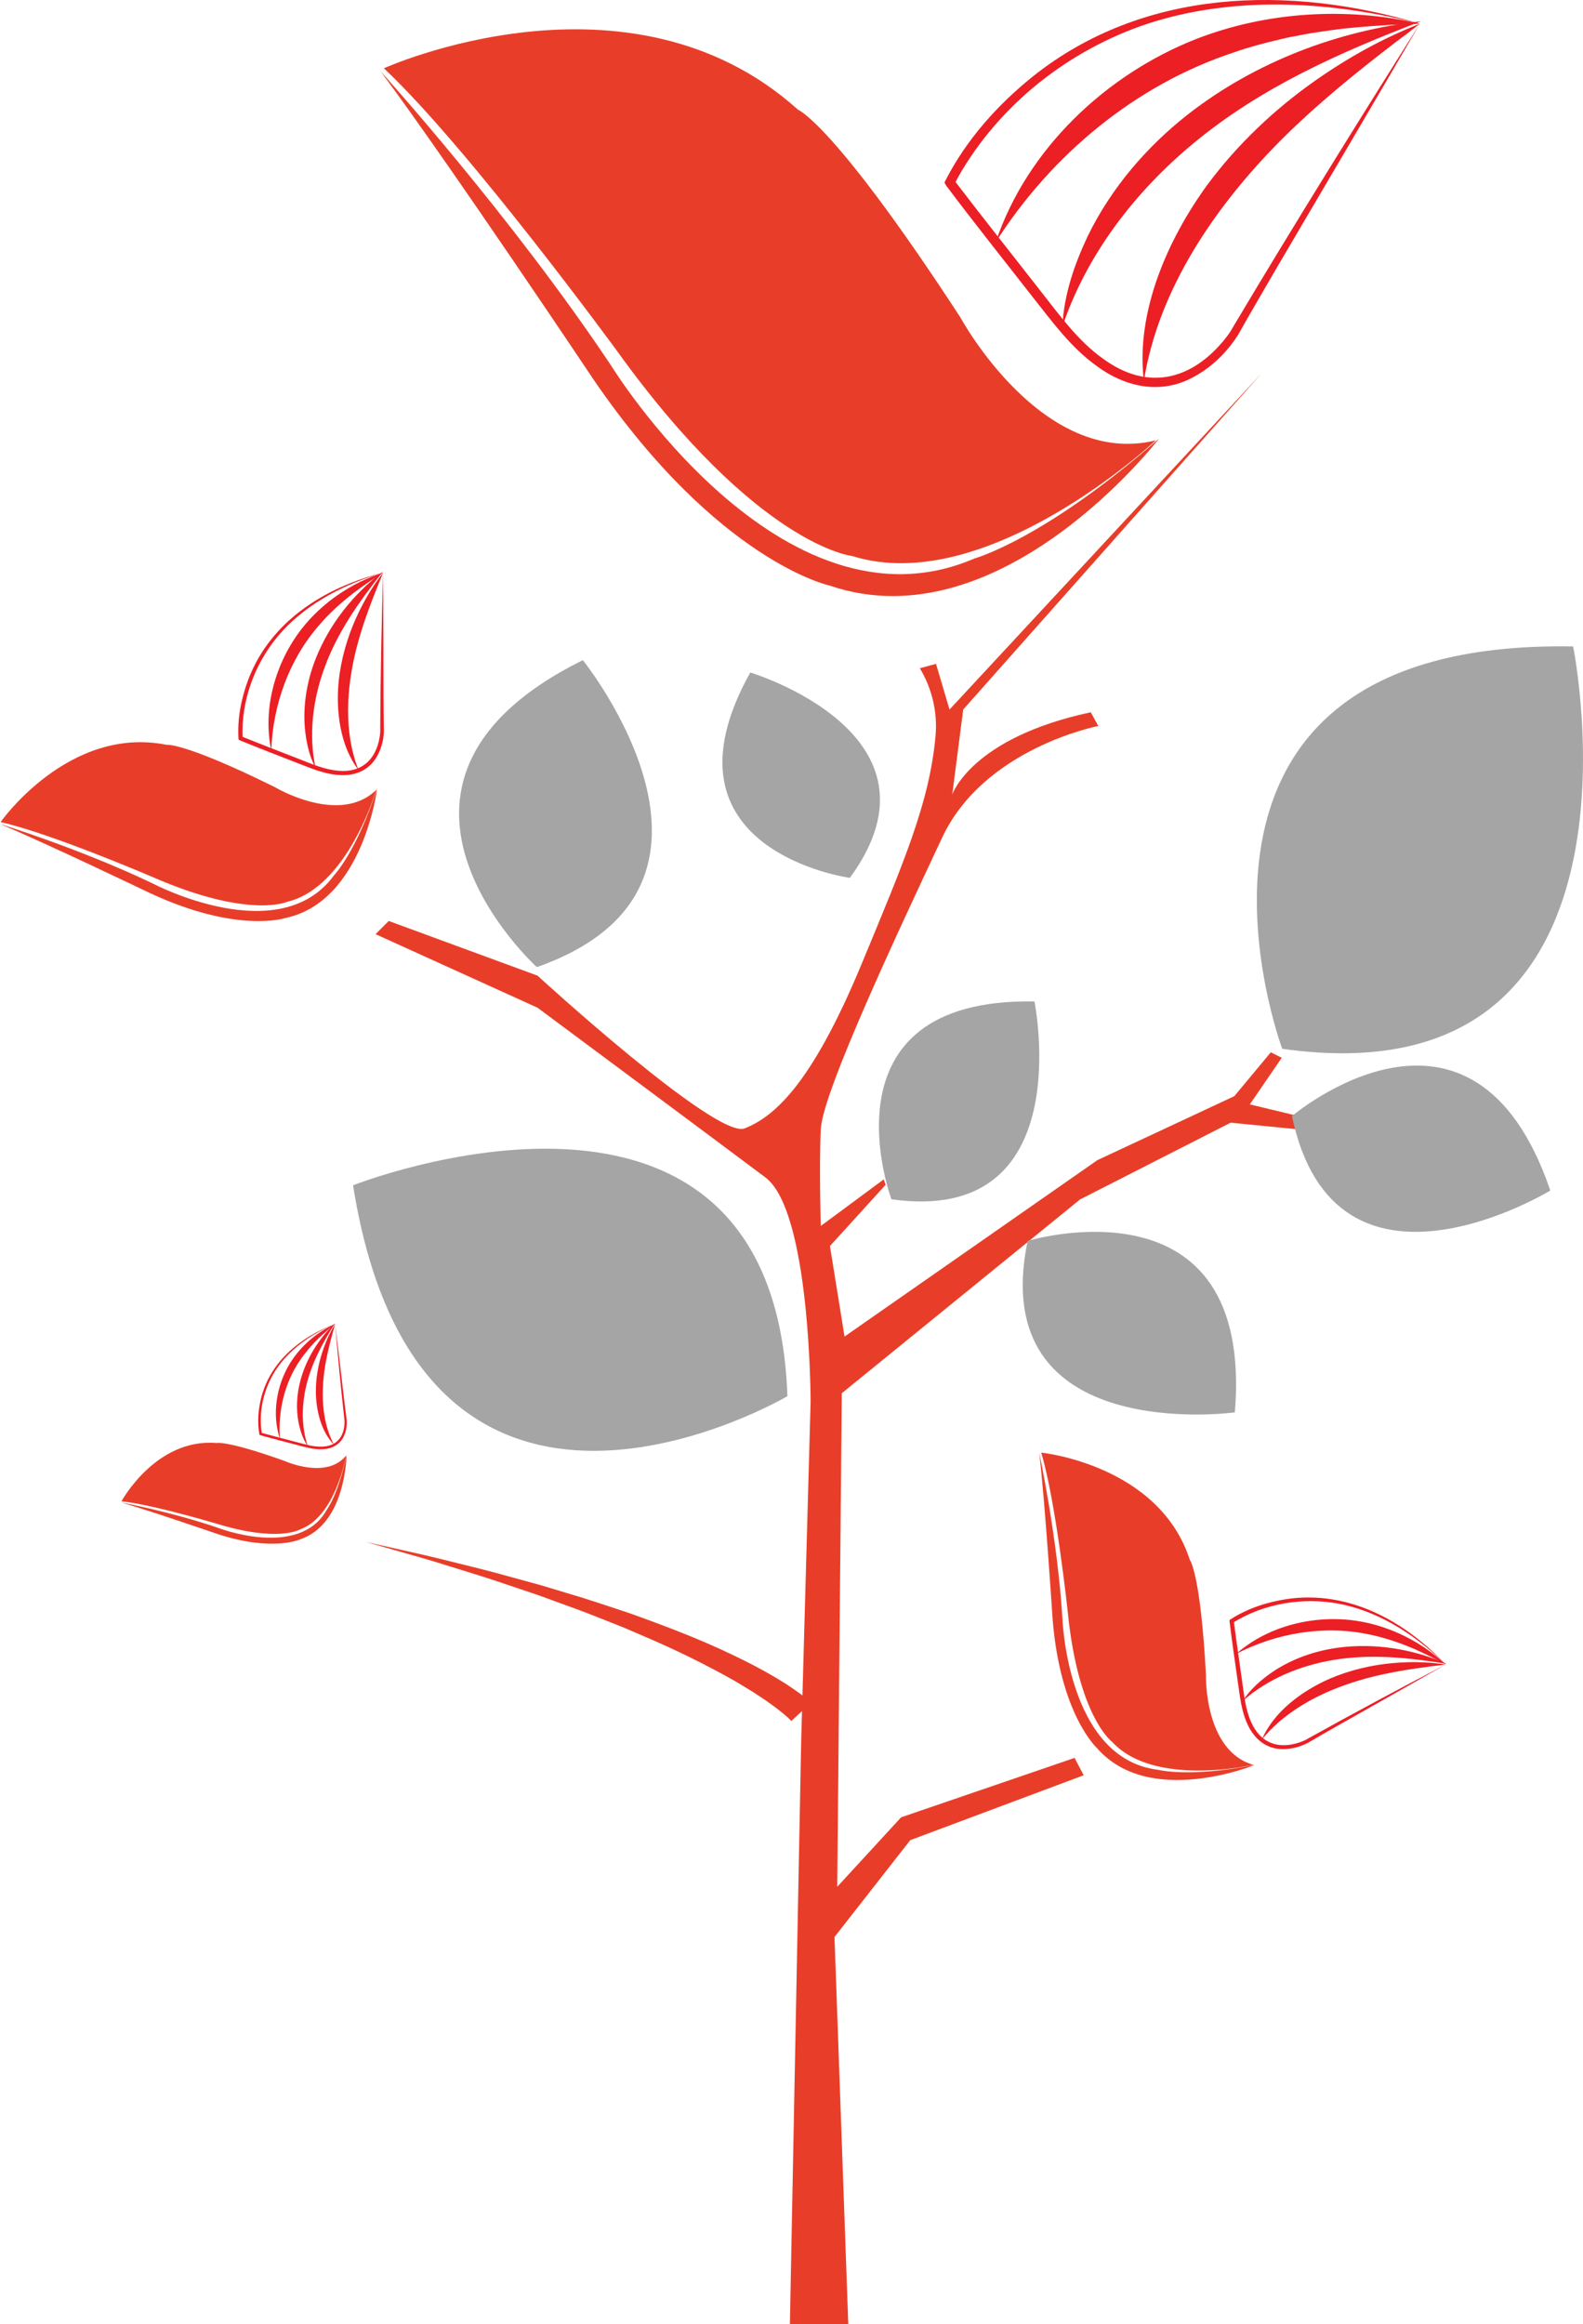
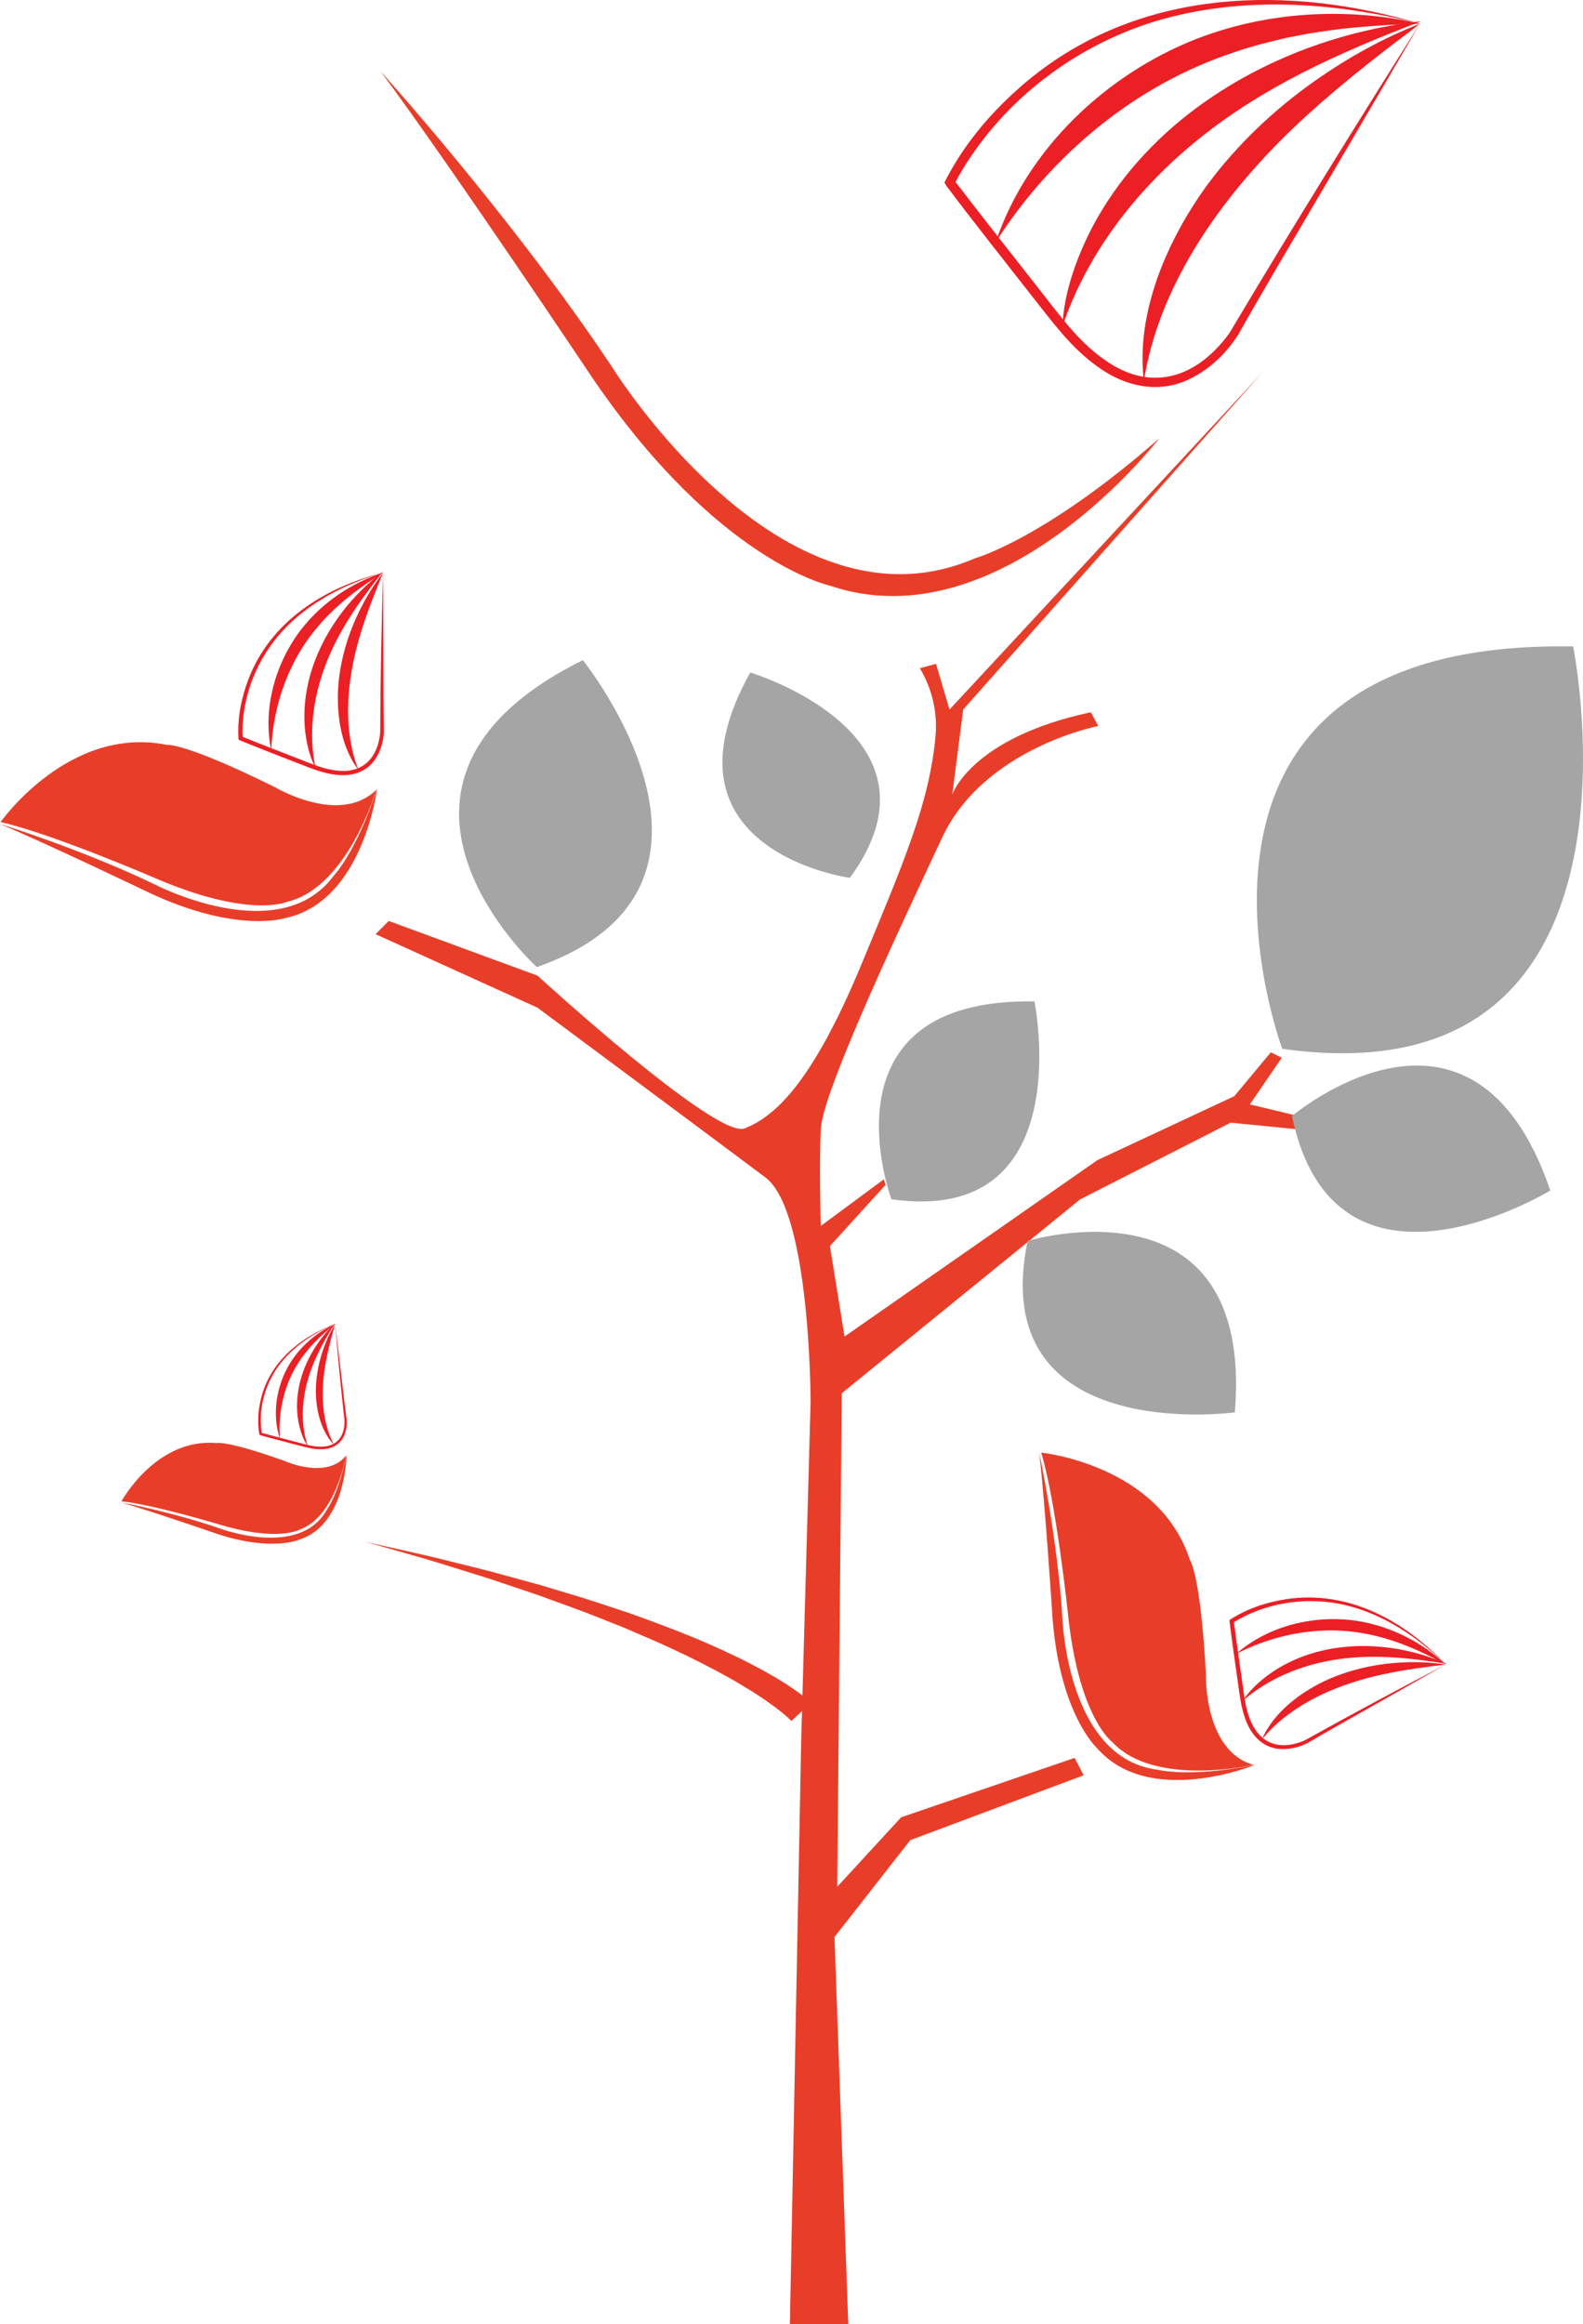
<svg xmlns="http://www.w3.org/2000/svg" width="595" height="873" viewBox="0 0 595 873" fill="none">
  <g clip-path="url(#clip0_38_2809)">
    <path d="M345.752 251.012L351.816 249.361L356.897 266.527L474.231 140.182L362.041 266.527L357.925 298.458C357.925 298.458 364.962 277.173 409.99 267.559L412.817 272.711C412.817 272.711 369.931 280.949 354.148 314.598C338.365 348.248 309.202 410.045 308.517 424.12C307.831 438.196 308.517 460.513 308.517 460.513L332.189 443.005L332.874 445.066L311.947 468.069L317.438 502.058L412.474 435.795L463.939 411.763L477.662 395.283L481.778 397.345L469.769 414.854L486.922 418.973V424.124L462.565 421.72L405.956 450.561L316.41 523.347L314.693 708.745L338.708 682.651L403.896 660.334L407.326 666.857L342.139 691.232L313.661 727.625L318.842 873.007H296.898L301.134 654.109L304.684 526.594C304.684 526.594 304.684 455.045 287.694 442.293C270.704 429.54 202.037 378.535 202.037 378.535L141.156 350.906L146.11 345.948L202.033 366.491C202.033 366.491 269.285 428.124 279.905 423.871C290.525 419.617 304.684 408.285 323.797 362.238C339.848 323.567 349.41 301.384 351.641 276.386C352.431 267.526 350.315 258.647 345.741 251.02" fill="#E83E29" />
    <path d="M297.442 646.463C295.874 644.808 293.743 643.15 291.929 641.714C290.502 640.674 289.08 639.631 287.63 638.613C286.494 637.868 284.282 636.403 283.153 635.661C281.719 634.744 277.748 632.392 276.217 631.456C265.169 625.205 253.58 619.55 241.891 614.581C240.226 613.869 235.927 612.02 234.314 611.33C229.531 609.474 221.165 606.045 216.367 604.326C212.117 602.779 206.362 600.677 202.123 599.137L200.815 598.697L190.355 595.182C184.351 593.084 175.441 590.362 169.317 588.472C166.493 587.608 161.61 586.046 158.745 585.263L137.483 579.194C141.893 580.216 160.57 584.316 164.448 585.323C170.561 586.877 179.851 589.073 185.923 590.713C190.024 591.839 199.106 594.321 203.289 595.469C205.624 596.17 210.187 597.542 212.579 598.265C219.731 600.323 229.267 603.536 236.371 605.892C249.46 610.57 262.639 615.524 275.17 621.552C279.875 623.766 285.723 626.748 290.19 629.391C293.434 631.24 296.869 633.42 299.901 635.612C301.376 636.656 302.892 637.871 304.255 639.086L304.445 639.269L304.829 639.649L297.435 646.471L297.442 646.463Z" fill="#E83E29" />
-     <path d="M144.292 25.65C144.292 25.65 236.356 -16.014 299.953 41.22C299.953 41.22 313.46 46.335 361.039 119.329C361.039 119.329 391.733 175.986 434.448 165.407C434.448 165.407 370.959 224.729 320.347 208.875C320.347 208.875 284.814 205.259 231.96 131.895C231.96 131.895 176.256 55.65 144.292 25.654V25.65Z" fill="#E83E29" />
    <path d="M143.044 26.776C143.044 26.776 192.125 81.013 229.736 137.379C229.736 137.379 293.598 241.183 366.359 209.755C366.359 209.755 392.46 202.598 435.7 164.688C435.7 164.688 376.226 242.014 311.75 219.942C311.75 219.942 270.004 210.974 223.274 142.84C223.274 142.84 168.981 61.614 143.048 26.776H143.044Z" fill="#E83E29" />
    <path d="M533.701 8.894C516.734 38.063 497.203 71.138 480.027 100.356C476.317 106.726 468.934 119.404 465.407 125.707C461.004 132.652 454.902 138.508 447.448 142.225C435.636 148.133 422.781 145.248 412.478 137.677C402.607 130.706 395.488 120.824 388.128 111.539C378.126 98.734 365.409 82.765 355.713 69.819L355.616 69.681L355.56 69.599C355.56 69.599 355.511 69.539 355.407 69.342L354.997 68.57L355.385 67.776C363.215 52.478 374.896 39.416 388.224 28.71C429.889 -4.455 484.471 -5.703 533.697 8.89L533.701 8.894ZM533.701 8.894C501.245 0.731 466.554 -1.689 434.206 8.011C404.35 17.14 377.817 37.124 361.635 63.925C360.577 65.685 359.553 67.537 358.7 69.301L358.678 67.731C368.378 80.487 381.158 96.546 391.052 109.239C398.252 118.36 405.088 127.974 414.579 134.732C430.455 146.4 446.592 143.414 459.238 128.76C460.441 127.363 461.574 125.898 462.583 124.365C462.81 123.941 463.857 122.218 464.118 121.749C486.181 84.733 510.692 45.265 533.701 8.89V8.894Z" fill="#EC1F25" />
    <path d="M429.948 143.149C426.782 117.22 438.896 89.866 453.911 69.278C465.12 54.204 479.096 40.982 494.458 30.216C506.717 21.602 519.844 14.34 533.701 8.894C530.777 11.216 527.831 13.464 524.858 15.641C509.779 27.163 494.637 39.442 481.227 52.877C456.955 77.338 435.402 108.467 429.945 143.149H429.948Z" fill="#EC1F25" />
    <path d="M399.321 122.669C399.861 110.763 403.851 99.226 408.932 88.52C417.753 70.516 431.129 54.923 446.92 42.648C471.94 23.257 502.862 11.477 534.159 7.992C503.562 19.656 473.743 32.923 448.503 53.898C426.626 72.033 408.462 95.536 399.321 122.669Z" fill="#EC1F25" />
    <path d="M374.285 90.88C386.027 56.026 415.644 27.991 449.594 14.657C476.116 4.346 506.155 2.546 533.701 8.894C529.764 9.155 525.64 9.192 521.707 9.397C513.921 9.904 505.793 10.471 498.12 11.668C494.782 12.1 489.902 12.927 486.554 13.628C484.915 13.889 482.482 14.441 480.843 14.866C475.364 16.118 469.333 17.74 464.054 19.589C426.927 31.752 395.298 58.028 374.289 90.88H374.285Z" fill="#EC1F25" />
    <path d="M0.22 308.809C0.22 308.809 25.766 272.372 62.681 279.793C62.681 279.793 68.942 278.701 103.321 295.684C103.321 295.684 127.641 310.263 141.454 296.676C141.454 296.676 130.688 333.393 107.962 338.739C107.962 338.739 93.688 345.34 57.231 329.397C57.231 329.397 19.046 313.007 0.22 308.809Z" fill="#E83E29" />
    <path d="M0 309.514C0 309.514 30.746 319.053 57.618 331.973C57.618 331.973 105.064 356.974 125.593 328.748C125.593 328.748 133.877 320.182 141.77 296.12C141.77 296.12 136.559 338.757 107.187 344.859C107.187 344.859 89.363 350.824 56.397 335.495C56.397 335.495 17.634 316.902 0.004 309.518L0 309.514Z" fill="#E83E29" />
    <path d="M144.002 215.111C144.106 229.97 144.117 246.878 144.154 261.804C144.177 265.05 144.218 271.507 144.292 274.686C144.18 278.306 143.178 281.892 141.189 284.971C138.038 289.858 132.521 291.651 126.922 291.092C121.622 290.663 116.712 288.52 111.844 286.652C105.187 284.043 96.791 280.848 90.216 278.116L90.149 278.086L90.112 278.067C90.112 278.067 90.078 278.056 89.996 278.004L89.669 277.803L89.639 277.415C89.177 269.863 90.678 262.292 93.33 255.247C101.685 233.336 122.087 220.621 144.005 215.107L144.002 215.111ZM144.002 215.111C129.876 219.297 116.191 226.164 106.107 237.093C96.839 247.251 91.263 260.771 91.136 274.556C91.129 275.462 91.155 276.394 91.229 277.251L90.868 276.662C97.402 279.32 105.839 282.537 112.432 285.128C117.204 286.969 121.946 289.079 127.057 289.508C135.684 290.365 141.13 285.616 142.638 277.229C142.78 276.427 142.88 275.622 142.921 274.813C142.914 274.601 142.921 273.713 142.918 273.479C142.985 254.505 143.432 234.055 144.002 215.111Z" fill="#EC1F25" />
    <path d="M134.767 289.251C127.76 280.136 126.222 267.056 127.298 255.888C128.166 247.661 130.502 239.516 133.91 231.994C136.626 225.981 139.971 220.285 144.001 215.111C143.413 216.647 142.802 218.161 142.161 219.652C139.029 227.398 136.041 235.449 133.97 243.546C130.252 258.259 129.06 274.888 134.76 289.251H134.767Z" fill="#EC1F25" />
    <path d="M118.575 288.363C116.112 283.73 115.04 278.466 114.566 273.27C113.877 264.469 115.449 255.56 118.683 247.37C123.819 234.413 132.897 223.01 143.972 214.671C134.991 225.955 126.665 237.671 121.804 251.277C117.576 263.056 115.96 276.032 118.575 288.363Z" fill="#EC1F25" />
    <path d="M101.968 281.933C98.609 266.094 103.552 248.828 113.427 236.161C121.163 226.305 132.145 218.887 144.002 215.111C142.567 216.095 141.014 217.031 139.569 217.993C136.734 219.931 133.78 221.97 131.139 224.143C129.973 225.057 128.308 226.462 127.194 227.48C126.632 227.946 125.835 228.702 125.309 229.228C123.514 230.931 121.592 232.9 120.005 234.782C108.662 247.717 102.565 264.767 101.965 281.929L101.968 281.933Z" fill="#EC1F25" />
    <path d="M391.361 545.66C391.361 545.66 435.618 550.111 447.225 585.956C447.225 585.956 451.244 590.888 453.275 629.197C453.275 629.197 452.477 657.557 471.08 662.955C471.08 662.955 433.815 671.536 418.032 654.325C418.032 654.325 405.293 645.103 401.333 605.489C401.333 605.489 396.923 564.146 391.357 545.664L391.361 545.66Z" fill="#E83E29" />
    <path d="M390.635 545.813C390.635 545.813 397.377 577.312 399.277 607.085C399.277 607.085 400.722 660.725 435.365 664.815C435.365 664.815 446.886 667.849 471.717 662.955C471.717 662.955 432.012 679.282 412.318 656.64C412.318 656.64 398.394 644.007 395.611 607.737C395.611 607.737 392.836 564.809 390.635 545.813Z" fill="#E83E29" />
    <path d="M543.397 625.242C530.505 632.608 515.773 640.894 502.787 648.234C499.968 649.841 494.361 653.039 491.627 654.664C488.42 656.338 484.803 657.222 481.145 656.994C475.341 656.636 471.08 652.7 468.826 647.541C466.603 642.706 466.07 637.372 465.314 632.209C464.327 625.123 463 616.232 462.162 609.161L462.155 609.086V609.045C462.155 609.045 462.147 609.012 462.151 608.911L462.166 608.527L462.49 608.311C468.845 604.211 476.176 601.814 483.611 600.681C506.795 597.244 527.86 608.818 543.397 625.246V625.242ZM543.397 625.242C532.833 614.965 520.15 606.388 505.689 602.94C492.301 599.827 477.789 601.583 465.716 608.218C464.926 608.654 464.125 609.135 463.414 609.616L463.753 609.012C464.636 616.012 465.966 624.951 466.934 631.97C467.664 637.036 468.152 642.207 470.275 646.874C473.751 654.825 480.556 657.248 488.603 654.459C489.37 654.191 490.122 653.885 490.845 653.524C491.024 653.412 491.802 652.987 492.007 652.868C508.572 643.638 526.609 634.013 543.394 625.238L543.397 625.242Z" fill="#EC1F25" />
    <path d="M474.276 653.483C478.787 642.903 489.43 635.161 499.688 630.632C507.284 627.363 515.52 625.413 523.744 624.705C530.315 624.131 536.916 624.261 543.394 625.246C541.77 625.484 540.149 625.689 538.536 625.864C530.252 626.923 521.778 628.258 513.709 630.416C499.07 634.375 483.998 641.476 474.272 653.483H474.276Z" fill="#EC1F25" />
    <path d="M467.124 638.919C469.955 634.502 474.019 630.986 478.314 628.03C485.645 623.117 494.175 620.131 502.899 618.942C516.704 617.078 531.083 619.419 543.774 625C529.544 622.689 515.263 621.16 501.022 623.579C488.688 625.66 476.59 630.602 467.124 638.919Z" fill="#EC1F25" />
    <path d="M464.595 621.283C476.75 610.6 494.212 606.455 510.085 608.874C522.463 610.801 534.301 616.747 543.394 625.246C541.837 624.478 540.257 623.579 538.715 622.789C535.638 621.265 532.416 619.684 529.227 618.447C527.86 617.872 525.819 617.112 524.389 616.639C523.707 616.374 522.66 616.05 521.941 615.848C519.576 615.118 516.924 614.402 514.503 613.94C497.677 610.376 479.838 613.403 464.591 621.28L464.595 621.283Z" fill="#EC1F25" />
    <path d="M45.661 563.948C45.661 563.948 58.55 540.155 81.362 542.056C81.362 542.056 85.068 540.96 107.016 548.814C107.016 548.814 122.721 555.919 130.119 546.745C130.119 546.745 126.178 569.674 112.827 574.49C112.827 574.49 104.666 579.474 81.537 572.395C81.537 572.395 57.332 565.164 45.665 563.948H45.661Z" fill="#E83E29" />
    <path d="M45.579 564.388C45.579 564.388 64.815 568 81.947 573.924C81.947 573.924 112.35 585.707 122.777 567.225C122.777 567.225 127.183 561.473 130.267 546.387C130.267 546.387 130.096 572.503 112.782 578.24C112.782 578.24 102.434 583.09 81.451 576.134C81.451 576.134 56.739 567.613 45.579 564.388Z" fill="#E83E29" />
    <path d="M125.965 497.305C127.068 506.27 128.252 516.484 129.318 525.498C129.556 527.458 130.033 531.354 130.301 533.27C130.487 535.462 130.133 537.698 129.146 539.7C127.585 542.872 124.378 544.341 120.955 544.393C117.722 544.505 114.607 543.554 111.538 542.764C107.336 541.653 102.043 540.311 97.882 539.122L97.841 539.107L97.815 539.1C97.815 539.1 97.796 539.096 97.741 539.07L97.528 538.973L97.484 538.742C96.679 534.213 97.055 529.535 98.165 525.095C101.682 511.277 113.117 502.17 125.969 497.309L125.965 497.305ZM125.965 497.305C117.725 500.821 109.94 505.924 104.613 513.23C99.726 520.011 97.301 528.569 98.188 536.904C98.247 537.452 98.329 538.011 98.43 538.526L98.173 538.194C102.304 539.342 107.627 540.695 111.788 541.799C114.797 542.578 117.811 543.521 120.925 543.424C126.196 543.338 129.154 540.091 129.478 534.917C129.507 534.425 129.511 533.93 129.478 533.438C129.459 533.311 129.403 532.774 129.381 532.632C128.096 521.17 126.937 508.787 125.961 497.305H125.965Z" fill="#EC1F25" />
    <path d="M125.559 542.731C120.691 537.717 118.85 529.923 118.72 523.105C118.672 518.076 119.513 512.992 121.048 508.209C122.27 504.388 123.89 500.713 125.965 497.309C125.719 498.279 125.455 499.233 125.172 500.18C123.82 505.078 122.579 510.147 121.894 515.183C120.676 524.331 121.115 534.455 125.563 542.731H125.559Z" fill="#EC1F25" />
    <path d="M115.718 543.323C113.907 540.699 112.89 537.594 112.242 534.485C111.21 529.218 111.538 523.727 112.92 518.553C115.118 510.367 119.804 502.849 125.913 497.037C121.275 504.481 117.066 512.138 115.077 520.696C113.345 528.107 113.274 536.058 115.714 543.323H115.718Z" fill="#EC1F25" />
    <path d="M105.243 540.602C102.11 531.272 103.887 520.499 108.968 512.156C112.954 505.663 119.066 500.414 125.965 497.305C125.168 497.999 124.296 498.673 123.488 499.356C121.912 500.724 120.27 502.163 118.828 503.661C118.187 504.295 117.282 505.26 116.679 505.954C116.37 506.274 115.941 506.785 115.662 507.143C114.697 508.298 113.673 509.622 112.846 510.87C106.897 519.477 104.405 530.202 105.239 540.606L105.243 540.602Z" fill="#EC1F25" />
-     <path d="M132.7 445.241C132.7 445.241 291.024 382.699 295.964 524.457C295.964 524.457 158.157 605.623 132.7 445.241Z" fill="#A5A5A5" />
    <path d="M219.072 247.974C219.072 247.974 287.668 333.14 201.773 363.285C201.773 363.285 125.689 294.268 219.072 247.974Z" fill="#A5A5A5" />
    <path d="M282.002 252.619C282.002 252.619 359.013 275.723 319.442 329.766C319.442 329.766 244.603 319.571 282.002 252.619Z" fill="#A5A5A5" />
    <path d="M388.813 376.183C388.813 376.183 405.963 460.517 335.054 450.494C335.054 450.494 306.837 374.737 388.813 376.183Z" fill="#A5A5A5" />
    <path d="M591.29 242.834C591.29 242.834 626.175 414.358 481.946 393.971C481.946 393.971 424.555 239.885 591.29 242.834Z" fill="#A5A5A5" />
    <path d="M582.711 447.21C582.711 447.21 501.763 496.564 485.607 419.245C485.607 419.245 553.529 361.619 582.711 447.21Z" fill="#A5A5A5" />
    <path d="M464.144 530.537C464.144 530.537 370.24 543.476 386.254 466.127C386.254 466.127 471.512 440.407 464.144 530.537Z" fill="#A5A5A5" />
  </g>
  <defs>
    <clipPath id="clip0_38_2809">
      <rect width="595" height="873" fill="white" />
    </clipPath>
  </defs>
</svg>